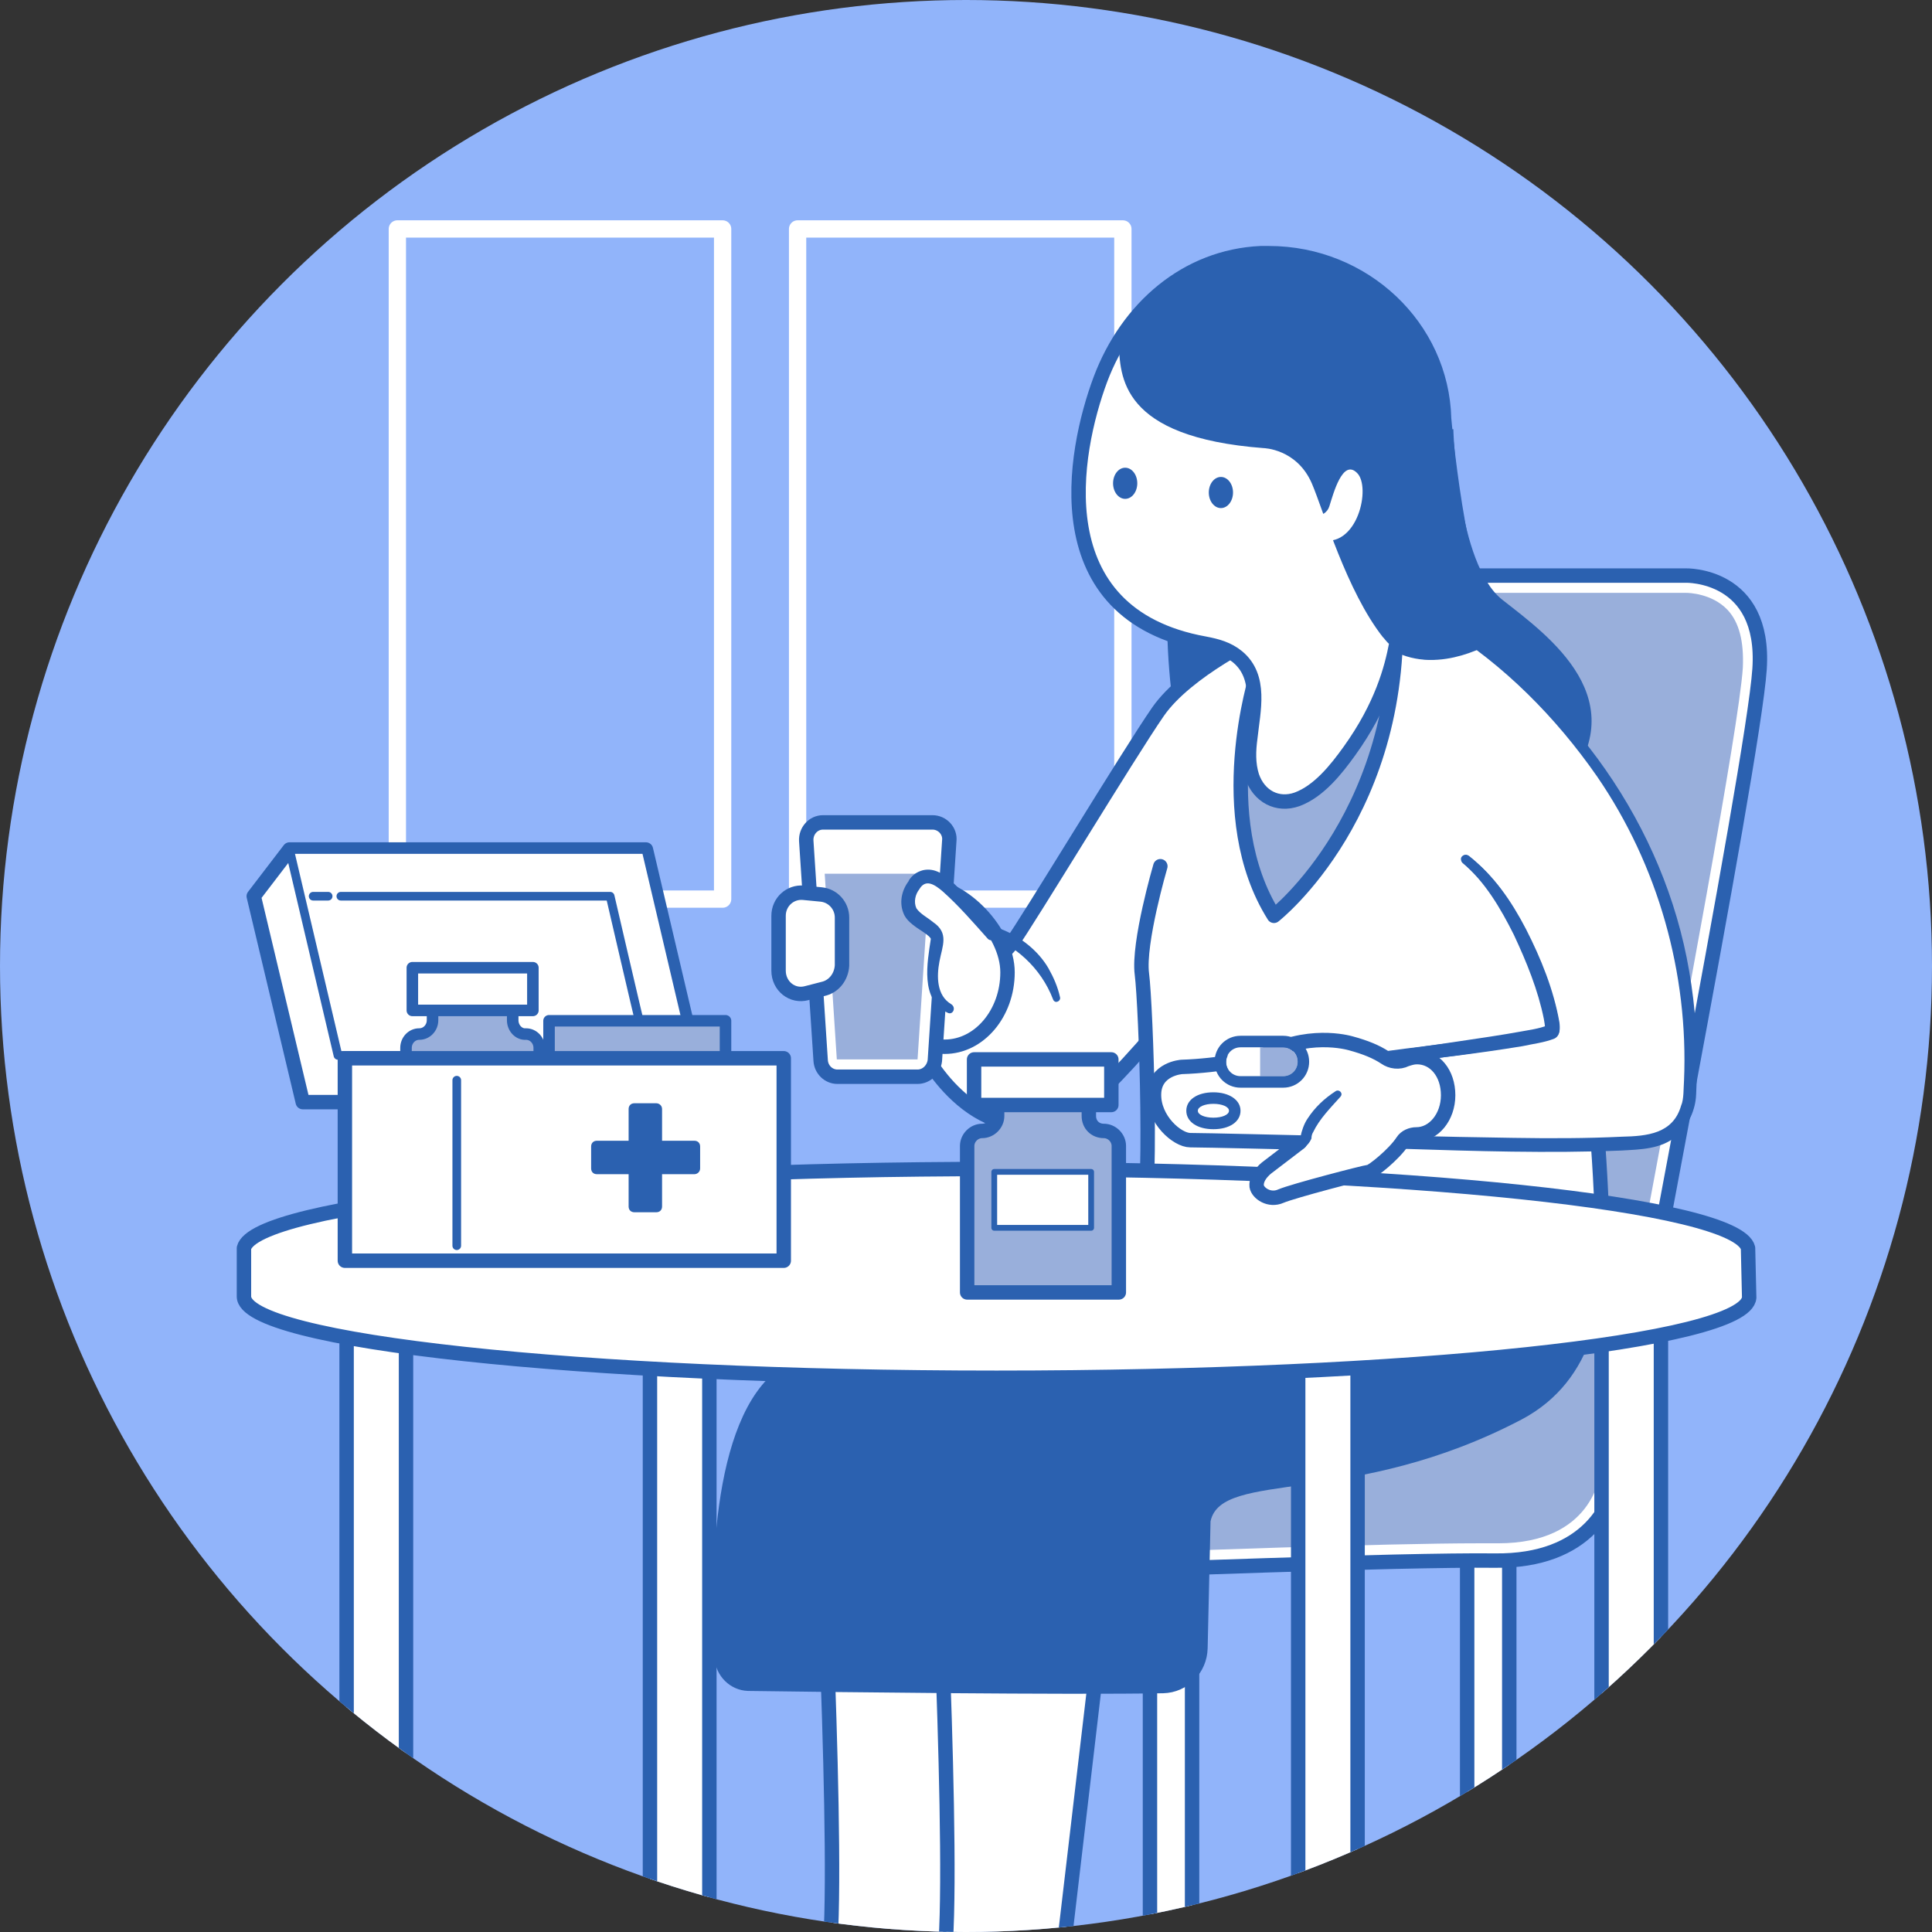
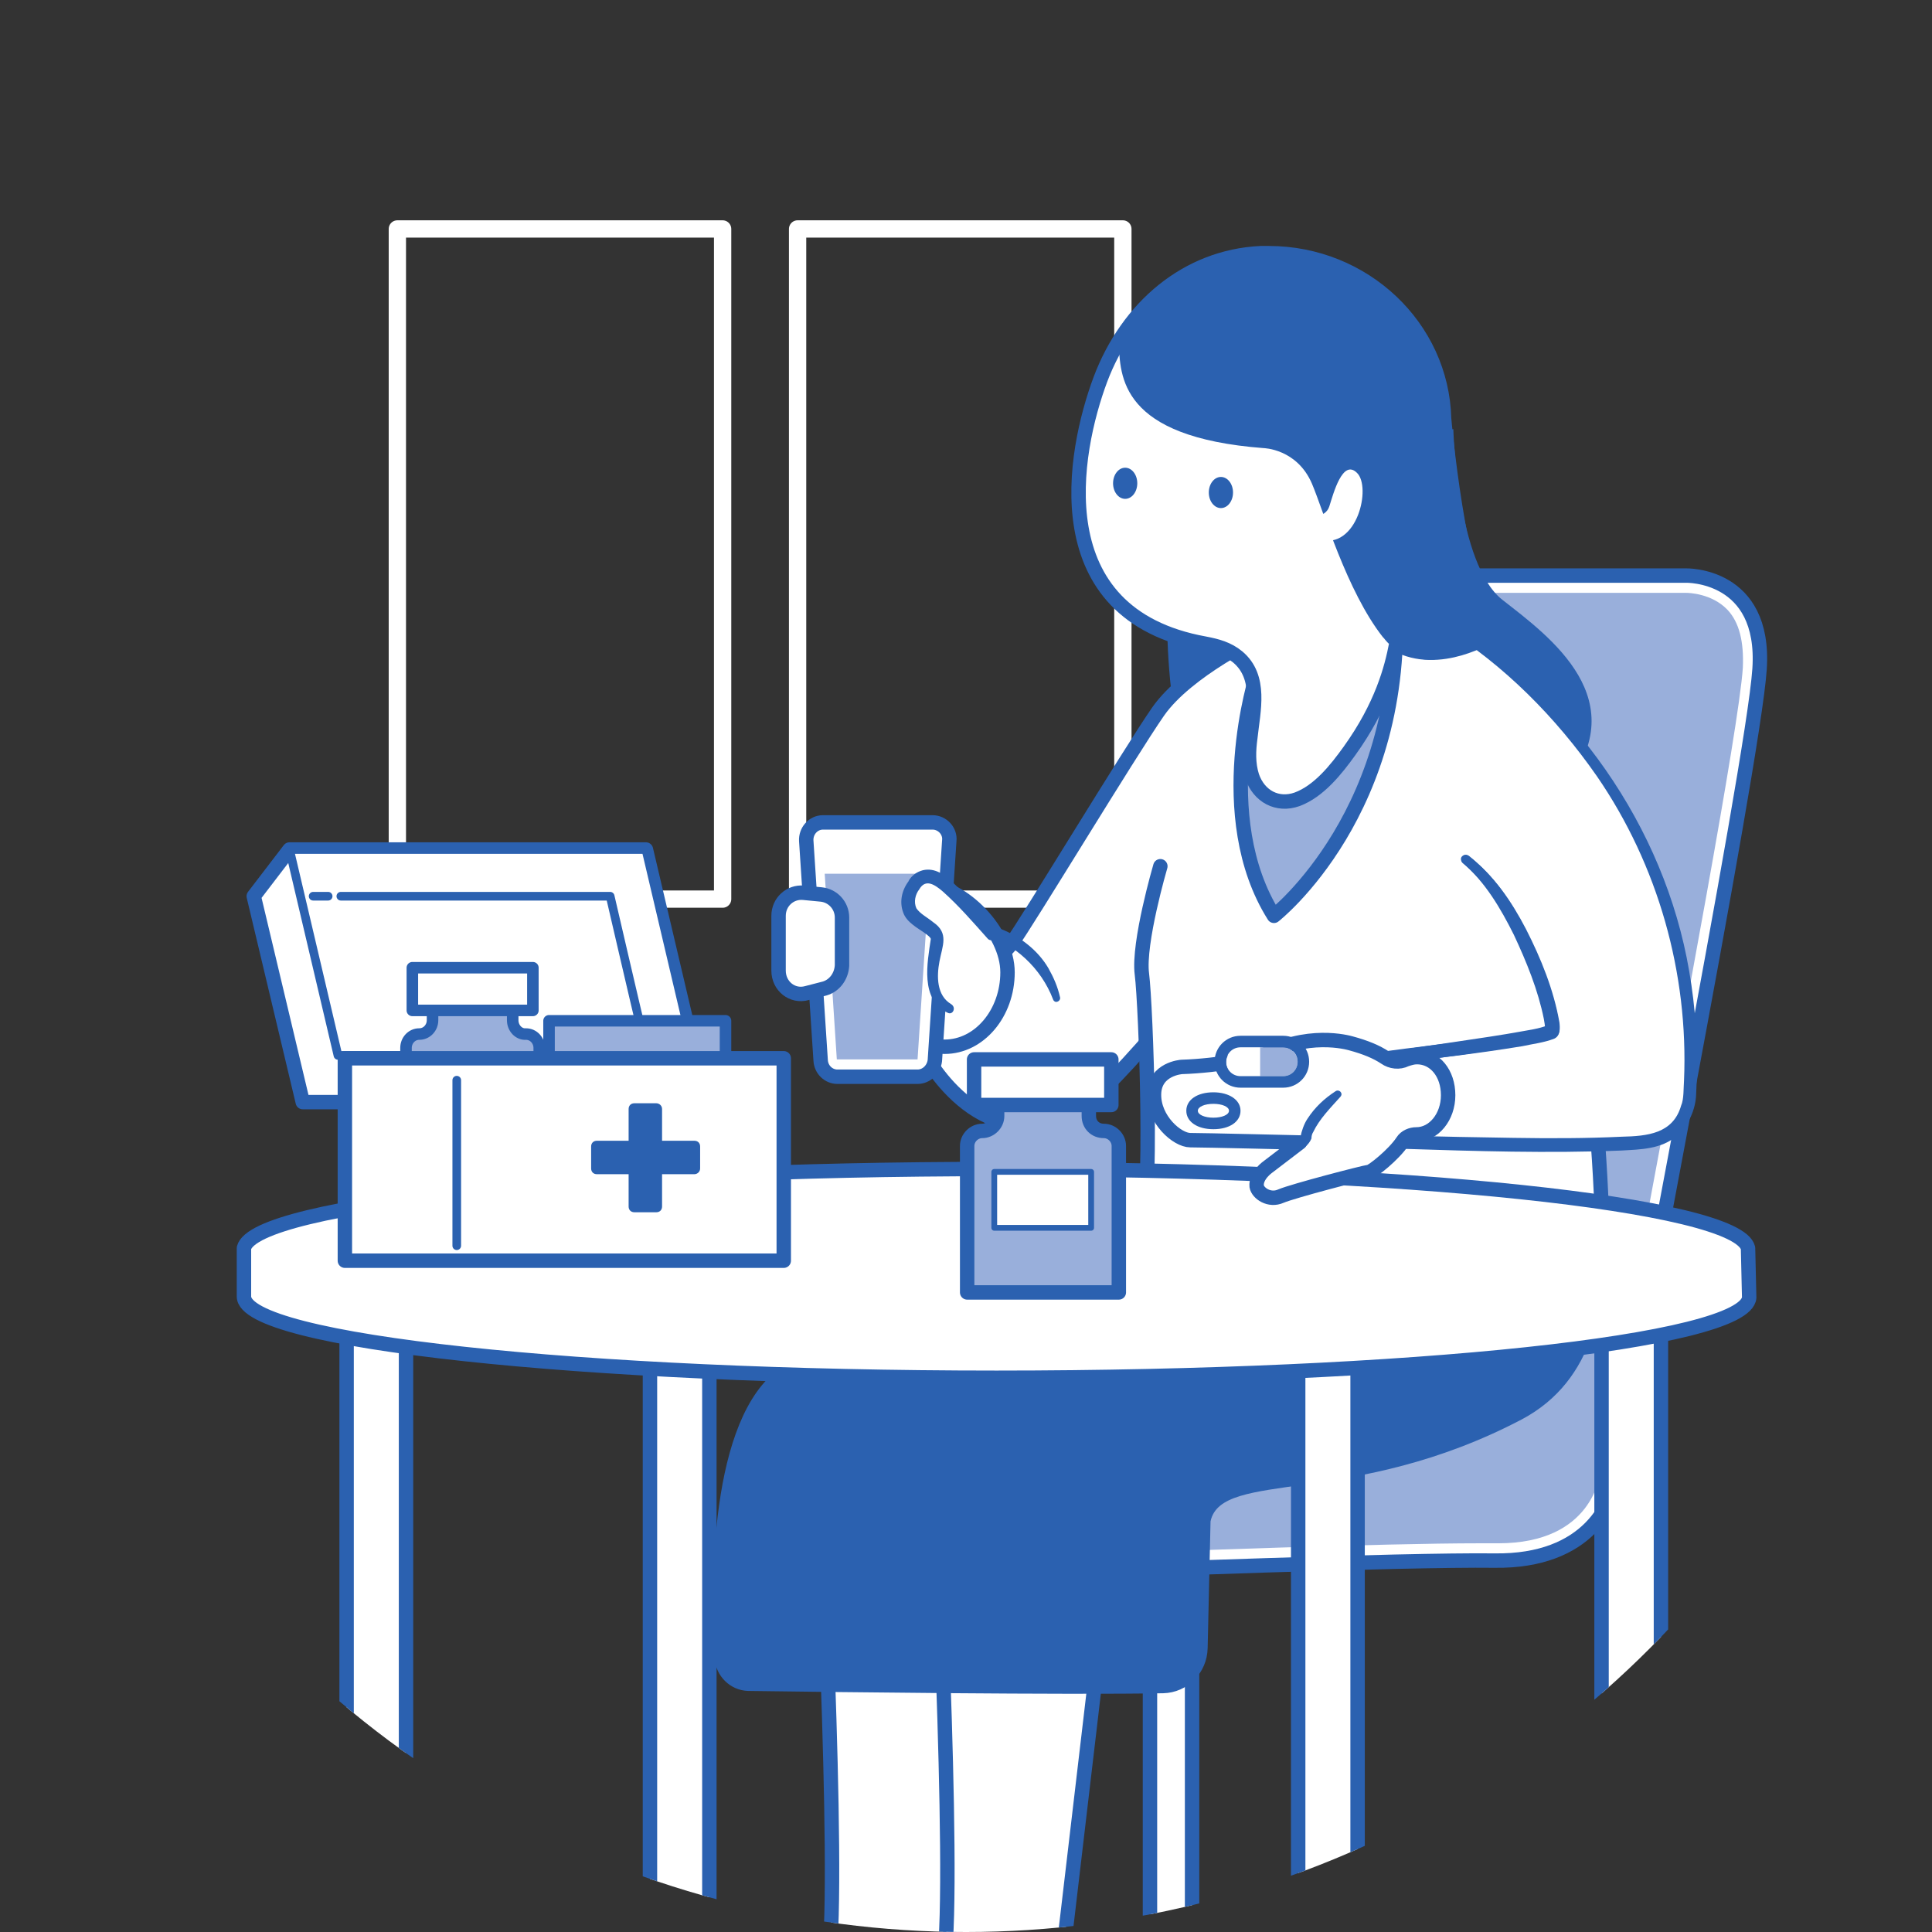
<svg xmlns="http://www.w3.org/2000/svg" xmlns:xlink="http://www.w3.org/1999/xlink" version="1.1" id="レイヤー_1" x="0px" y="0px" viewBox="0 0 335 335" enable-background="new 0 0 335 335" xml:space="preserve">
  <rect x="0" y="0" width="335" height="335" fill="#333333" stroke="none" />
  <g>
    <defs>
      <circle id="SVGID_1_" cx="167.5" cy="167.5" r="167.5" />
    </defs>
    <clipPath id="SVGID_00000060032709364126469990000000120447692878721955_">
      <use xlink:href="#SVGID_1_" overflow="visible" />
    </clipPath>
    <g clip-path="url(#SVGID_00000060032709364126469990000000120447692878721955_)">
-       <rect x="-32.5" y="-32.5" fill="#91B4FA" width="400" height="400" />
      <g>
        <g>
          <rect x="68.9" y="39.7" fill="none" stroke="#FFFFFF" stroke-width="3" stroke-linecap="round" stroke-linejoin="round" stroke-miterlimit="10" width="56.4" height="116.2" />
          <rect x="138.3" y="39.7" fill="none" stroke="#FFFFFF" stroke-width="3" stroke-linecap="round" stroke-linejoin="round" stroke-miterlimit="10" width="56.4" height="116.2" />
        </g>
        <g>
          <path fill="#FFFFFF" stroke="#2B61B0" stroke-width="2.5" stroke-linecap="round" stroke-linejoin="round" stroke-miterlimit="10" d="      M203.7,361.5h-1.3c-1.7,0-3-1.3-3-3v-94c0-1.7,1.3-3,3-3h1.3c1.7,0,3,1.3,3,3v94C206.7,360.1,205.3,361.5,203.7,361.5z" />
-           <path fill="#FFFFFF" stroke="#2B61B0" stroke-width="2.5" stroke-linecap="round" stroke-linejoin="round" stroke-miterlimit="10" d="      M258.7,361.5h-1.3c-1.7,0-3-1.3-3-3v-94c0-1.7,1.3-3,3-3h1.3c1.7,0,3,1.3,3,3v94C261.7,360.1,260.3,361.5,258.7,361.5z" />
          <path fill="#FFFFFF" stroke="#2B61B0" stroke-width="2.5" stroke-linecap="round" stroke-linejoin="round" stroke-miterlimit="10" d="      M248.5,99.8h43.8c0,0,13.9-0.4,12.8,16.2c-1.1,16.7-24.1,133-24.6,138.8c-0.5,5.8-5.1,16-21.3,15.8c-16.2-0.2-67.4,1.8-67.4,1.8      l-20.2-35.6l31.4-22.6L248.5,99.8z" />
          <path fill="#99AFDB" d="M175.6,237.7l29.9-21.6l45-113.3h41.9c0.4,0,4.4,0.1,7.1,2.9c2.1,2.2,2.9,5.6,2.7,10.1      c-0.7,10.5-10.4,61.9-17.4,99.4c-4.6,24.4-7,37.2-7.2,39.4c-0.1,1.3-1.5,13-17.8,13h-0.5c-0.9,0-1.8,0-2.9,0      c-16.4,0-54.1,1.4-62.8,1.7L175.6,237.7z" />
          <g>
            <g>
              <path fill="#FFFFFF" stroke="#2B61B0" stroke-width="2.5" stroke-linecap="round" stroke-linejoin="round" stroke-miterlimit="10" d="        M65.3,226.9L65.3,226.9c-2.9,0-5.2,2.3-5.2,5.1v129.7c0,2.8,2.3,5.1,5.1,5.1h0.1c2.8,0,5.1-2.3,5.1-5.1V232        C70.4,229.2,68.1,226.9,65.3,226.9z" />
              <path fill="#FFFFFF" stroke="#2B61B0" stroke-width="2.5" stroke-linecap="round" stroke-linejoin="round" stroke-miterlimit="10" d="        M117.9,224.9L117.9,224.9c-2.9,0-5.2,2.3-5.2,5.1v129.7c0,2.8,2.3,5.1,5.1,5.1h0.1c2.8,0,5.1-2.3,5.1-5.1V230        C123,227.2,120.7,224.9,117.9,224.9z" />
            </g>
            <g>
              <g>
                <path fill="#FFFFFF" stroke="#2B61B0" stroke-width="2.5" stroke-linecap="round" stroke-linejoin="round" stroke-miterlimit="10" d="         M142.2,259c0,0,3.9,76.7,1,83s-32.8,10.7-30.6,23.8l48.6-0.5l12.1-102.9L142.2,259z" />
                <path fill="#2B61B0" d="M131,343.4c0,0,14.6,0.2,15.5,15.5l22.4,0.5l0.9,7.8l-60.7,0.5C109.1,367.7,104.5,353.6,131,343.4z" />
              </g>
              <g>
                <path fill="#FFFFFF" stroke="#2B61B0" stroke-width="2.5" stroke-linecap="round" stroke-linejoin="round" stroke-miterlimit="10" d="         M162.2,259c0,0,3.9,76.7,1,83s-32.8,10.7-30.6,23.8l48.6-0.5l12.1-102.9L162.2,259z" />
                <path fill="#2B61B0" d="M151,343.4c0,0,14.6,0.2,15.5,15.5l22.4,0.5l0.9,7.8l-60.7,0.5C129.1,367.7,124.5,353.6,151,343.4z" />
              </g>
            </g>
            <path fill="#2B61B0" d="M269.3,177.8c-0.8-2.1-2.6-3.6-4.8-3.8l-42.7-5c-2.1-0.2-4.2,0.7-5.5,2.5L188.7,221       c-0.9,1.3-7.9,0.5-9.4,0.8c-7.5,1.3-30.9,6.1-44,15.4c-12.4,8.7-12.1,38-11.4,50.3c0.2,3.1,2.7,5.6,5.8,5.7       c14.6,0.2,55.1,0.7,72,0.4c4.2-0.1,7.6-3.5,7.7-7.8l0.5-21.9v-0.1c1.9-9,24.7-2.3,54-17.7C289.1,232.7,273.9,190.2,269.3,177.8       z" />
            <path fill="#2B61B0" d="M252,74.4c0,0,0.6,23.4,8.5,29.6s23.8,17.5,10.1,33.3c0,0-64.2,1.3-64.3,1.6s-6-26-3.1-40       C206.1,84.9,252,74.4,252,74.4z" />
            <path fill="#FFFFFF" stroke="#2B61B0" stroke-width="2.5" stroke-linecap="round" stroke-linejoin="round" stroke-miterlimit="10" d="       M200.8,123.4c-5,7.2-22.7,36.5-25.4,40.2c-2.7,3.7-17.4,14.2-17.4,14.2l1.8,4c0,0,8.6,17.8,24.1,12.2c1.7-0.6,3.4-1.4,4.8-2.7       c6.5-5.7,26.4-27.9,36.4-47.8l-6.3-33.4C218.7,110.1,205.8,116.2,200.8,123.4z" />
            <path fill="#FFFFFF" stroke="#2B61B0" stroke-width="2.5" stroke-linecap="round" stroke-linejoin="round" stroke-miterlimit="10" d="       M201.2,150.2c0,0-3.9,13.3-3.2,18.7s2,41.1-0.3,45.6l80.1-1.7c0,0-1.2-93.9-36.6-108.4" />
            <g>
              <path fill="#FFFFFF" stroke="#2B61B0" stroke-width="2.5" stroke-linecap="round" stroke-linejoin="round" stroke-miterlimit="10" d="        M230.3,226.9h-0.1c-2.8,0-5.1,2.3-5.1,5.1v129.7c0,2.8,2.3,5.1,5.1,5.1h0.1c2.8,0,5.1-2.3,5.1-5.1V232        C235.4,229.2,233.1,226.9,230.3,226.9z" />
              <path fill="#FFFFFF" stroke="#2B61B0" stroke-width="2.5" stroke-linecap="round" stroke-linejoin="round" stroke-miterlimit="10" d="        M282.9,224.9h-0.1c-2.8,0-5.1,2.3-5.1,5.1v129.7c0,2.8,2.3,5.1,5.1,5.1h0.1c2.8,0,5.1-2.3,5.1-5.1V230        C288,227.2,285.7,224.9,282.9,224.9z" />
            </g>
            <path fill="#FFFFFF" stroke="#2B61B0" stroke-width="2.5" stroke-linecap="round" stroke-linejoin="round" stroke-miterlimit="10" d="       M303.1,216.4c-1.9-7.6-59.6-13.7-130.4-13.7c-70.9,0-128.5,6.1-130.4,13.7v8.3v0.1c0,7.8,58.4,14.1,130.5,14.1       c71.7,0,129.9-6.2,130.5-13.9L303.1,216.4z" />
            <g>
              <path fill="#FFFFFF" d="M250.4,108.1c0,0,46.1,25.8,42.4,82.2c0,0-0.4,6-6.2,7.4c-6.2,1.6-43.3,0.3-43.3,0.3l-3.1-14.6        c0,0,27.9-3.4,28.9-4.6c1.1-1.2-5-22.3-15-29.8" />
              <path fill="#2B61B0" d="M250.8,107.4c21.7,13.3,37.8,35.8,42.1,61c1.1,6.3,1.5,12.7,1.3,19l-0.1,2.4c-0.1,2.6-1.3,5.3-3.3,7.1        c-2.7,2.4-6.4,2.4-9.7,2.6c-12.7,0.5-25.2,0.1-37.8-0.3c-0.6,0-1-0.4-1.1-0.9l-3.1-14.6c-0.1-0.7,0.3-1.3,1-1.4        c9.4-1.3,19.2-2.1,28.4-4.3c-0.1,0-0.3,0.4-0.3,0.4c0-0.3-0.1-1.1-0.2-1.7c-2.2-9.4-6.8-20.7-14.3-27c-0.8-0.6,0.1-1.9,1-1.3        c6.4,5.1,10.1,12.7,13.1,20.2c1.1,3.3,2.4,6.4,2.6,10c0,0.4-0.2,0.9-0.6,1.2c-1.8,0.9-3.8,1-5.7,1.4        c-7.8,1.4-15.7,2.4-23.6,3.4l1-1.4l3.2,14.6l-1.1-0.9c6.3,0.2,12.6,0.3,18.8,0.4c6.3,0.1,12.6,0.1,18.8-0.2        c4.4-0.1,8.9-0.5,10.3-5.4c0.5-1.1,0.4-3.1,0.5-4.3c0.8-18.6-4.5-37.4-15.1-52.8c-7.1-10.2-16.1-19.3-26.6-25.8        c-0.4-0.2-0.5-0.7-0.3-1.1C249.9,107.3,250.4,107.2,250.8,107.4L250.8,107.4z" />
            </g>
            <g>
              <path fill="#2B61B0" d="M240.6,189.4l-1.4-5.8c-0.1-0.5,0.2-1,0.7-1.1c5.6-0.9,18.2-2.6,23.6-3.6c1.6-0.3,3.3-0.5,4.8-1.1        c0.1,0,0,0-0.1,0.1c0,0.1-0.2,0.2-0.3,0.4c0,0.1,0,0,0,0c0-0.4-0.1-1.1-0.2-1.6c-1-5-3-9.9-5.2-14.6c-2.3-4.6-5-9.2-8.9-12.5        c-0.3-0.3-0.4-0.8-0.1-1.1c0.3-0.3,0.7-0.4,1.1-0.1c4.4,3.3,7.5,7.9,10,12.7c2.6,5.1,4.8,10.5,5.8,16.2        c0.1,0.9,0.2,2.3-0.9,2.8c-1.8,0.7-3.7,0.9-5.5,1.3c-7.9,1.3-15.7,2.2-23.7,3.1l0.8-1.1l1.1,5.9        C242.4,190.1,240.9,190.4,240.6,189.4L240.6,189.4z" />
            </g>
            <path fill="#99AFDB" stroke="#2B61B0" stroke-width="2.5" stroke-linecap="round" stroke-linejoin="round" stroke-miterlimit="10" d="       M217.9,117c0,0-7.9,24.5,3,41.8c0,0,23.3-18.2,21-55.5" />
            <g>
              <path fill="#2B61B0" d="M169.2,159.5c1.2,0.6,3,1,4.4,1.6c3.3,1.3,6.4,3.7,8.2,6.8c0.9,1.6,1.6,3.2,2,5        c0.1,0.3-0.1,0.7-0.5,0.8c-0.3,0.1-0.6-0.1-0.7-0.4c-2.1-5.5-6.6-9.5-12.1-11.5c-0.9-0.5-2-0.7-2.5-1.7        C167.7,159.2,168.9,158.7,169.2,159.5L169.2,159.5z" />
            </g>
            <g>
              <path fill="#FFFFFF" stroke="#2B61B0" stroke-width="2.5" stroke-linecap="round" stroke-linejoin="round" stroke-miterlimit="10" d="        M258.5,110.1c-5.7-9.6-8.1-37.5-8.1-37.5C250,56.7,236.5,43.9,220,43.9c-0.5,0-1,0-1.4,0c-12.8,0.6-23.1,9.4-27.8,21.9        c-4.7,12.6-10.1,40.7,18.1,45.8c2.1,0.4,4,0.9,5.7,2.3c4.2,3.5,2.7,9.3,2.2,14c-0.3,2.2-0.4,4.5,0.3,6.7        c1.2,3.5,4.4,5.2,7.8,4c3.8-1.4,6.8-5.2,9.1-8.4c5.6-7.8,7.3-14.3,8.1-18.5C249.6,115.8,258.5,110.1,258.5,110.1z" />
              <path fill="#2B61B0" d="M258.5,110.1c-5.7-9.6-8.1-37.5-8.1-37.5C250,56.7,236.5,43.9,220,43.9c-0.5,0-1,0-1.4,0        c-10.4,0.5-19.2,6.4-24.6,15.4c0.2,6,0.2,16.5,25.1,18.4c0,0,5.8,0.1,8.4,6.2c2,4.7,6,18.6,12.3,26.6c0-0.1,1,1.3,1.1,1.1        C248.5,118.6,258.5,110.1,258.5,110.1z" />
              <ellipse fill="#2B61B0" cx="211.7" cy="85.4" rx="2.1" ry="2.7" />
              <ellipse fill="#2B61B0" cx="195.1" cy="83.8" rx="2.1" ry="2.7" />
              <path fill="#FFFFFF" d="M226.3,88.9c0.4,0.8,3.5,1.1,4.2-1.1s2.3-8.3,4.8-5.8c2.5,2.4,0.1,13.3-6.5,11.6L226.3,88.9z" />
            </g>
            <g>
              <path fill="#FFFFFF" stroke="#2B61B0" stroke-width="2.5" stroke-linecap="round" stroke-linejoin="round" stroke-miterlimit="10" d="        M245.7,183.3c-0.7,0-1.3,0.2-1.9,0.4c-1.2,0.6-2.6,0.4-3.6-0.3c-1.5-1-3.4-1.8-6-2.5c-0.4-0.1-7.6-2.2-15.7,2.4        c0,0-7.1,1.5-13.6,1.7c0,0-4.7,0.3-4.8,4.7s4,8,6.3,8s19,0.4,19,0.4l-5.5,4.2c0,0-2.2,1.5-2,3.4c0.2,1.2,2.2,2.6,4.2,1.7        c2.1-0.9,14.4-4.1,15.3-4.2c0.5,0,4.3-3,5.8-5.3c0.5-0.8,1.5-1.2,2.4-1.2l0,0c3,0,5.5-3,5.5-6.8S248.8,183.3,245.7,183.3z" />
              <g>
                <path fill="#FFFFFF" d="M232,189.7c0,0-5,4-5.5,7.4c0,0-0.2,1.3-2.7,2.4" />
                <path fill="#2B61B0" d="M232.4,190.2c-1.7,1.9-3.6,3.8-4.7,6.1c-0.2,0.3-0.3,0.7-0.3,1.1c-0.6,1.5-2.2,2.3-3.4,2.7         c-0.7,0.2-1.2-0.8-0.5-1.2c0.9-0.5,1.7-1.2,2-1.8c0.2-1,0.6-2.2,1.2-3.1c1.3-2,2.9-3.5,4.9-4.8c0.3-0.2,0.7-0.1,0.9,0.2         C232.7,189.7,232.6,190,232.4,190.2L232.4,190.2z" />
              </g>
            </g>
            <g>
              <path fill="#FFFFFF" stroke="#2B61B0" stroke-width="2.5" stroke-linecap="round" stroke-linejoin="round" stroke-miterlimit="10" d="        M174.7,168.6c0,7.1-4.9,12.9-10.9,12.9s-10.9-5.8-10.9-12.9c0-7.1,1.8-15,7.9-15C166.8,153.6,174.7,161.5,174.7,168.6z" />
              <path fill="#FFFFFF" stroke="#2B61B0" stroke-width="2.5" stroke-linecap="round" stroke-linejoin="round" stroke-miterlimit="10" d="        M159.1,186.7h-13.9c-1.5,0-2.8-1.2-2.9-2.8l-2.5-38.1c-0.1-1.7,1.2-3.2,2.9-3.2h19c1.7,0,3.1,1.5,2.9,3.2l-2.5,38.1        C161.9,185.5,160.6,186.7,159.1,186.7z" />
              <polygon fill="#99AFDB" points="143,151.5 145.1,183.7 159.1,183.7 161.2,151.5       " />
              <path fill="#FFFFFF" stroke="#2B61B0" stroke-width="2.5" stroke-linecap="round" stroke-linejoin="round" stroke-miterlimit="10" d="        M143,171.4l-3.1,0.8c-2.5,0.7-4.9-1.2-4.9-3.9v-9.5c0-2.4,2-4.2,4.3-4l3.1,0.3c2,0.2,3.6,1.9,3.6,4v8.3        C145.9,169.3,144.7,170.9,143,171.4z" />
              <g>
                <path fill="#FFFFFF" d="M164.7,174.9c-5.2-2.9-1.8-10.6-2.1-12.3s-4-2.8-4.7-4.6c-1-2.6,0.8-4.6,0.8-4.6s1.4-2.5,4.1-1         c2.7,1.5,9.4,9.9,9.4,9.9" />
                <path fill="#2B61B0" d="M164.3,175.6c-4.8-2.3-3.5-8.7-2.9-12.8c-0.1-0.3-0.5-0.6-0.9-0.9c-1.2-0.9-3.3-1.9-3.9-3.7         c-0.7-1.9-0.2-4,1.1-5.6l-0.2,0.2c0.6-1,1.4-1.6,2.5-1.9c2.1-0.5,3.8,0.8,5.1,2c1.7,1.6,3.2,3.4,4.7,5.2         c1,1.2,1.9,2.4,2.8,3.7c0.3,0.4,0.2,0.9-0.2,1.1c-0.3,0.2-0.8,0.2-1.1-0.1c-2.5-2.8-5-5.7-7.8-8.2c-1.4-1.2-3-2.3-4.1-0.4         c-0.7,0.9-1,2.2-0.5,3.3c0.7,1,1.8,1.5,2.9,2.4c2.8,1.9,1.6,4.1,1.1,6.8c-0.5,2.6-0.5,5.9,2,7.4         C165.9,174.7,165.2,176.1,164.3,175.6L164.3,175.6z" />
              </g>
            </g>
          </g>
          <g>
            <path fill="#FFFFFF" d="M210.4,194.8c-2.2,0-3.7-0.9-3.7-2.2s1.5-2.2,3.7-2.2s3.7,0.9,3.7,2.2S212.6,194.8,210.4,194.8z" />
            <path fill="#2B61B0" d="M210.4,191.4c1.5,0,2.7,0.5,2.7,1.2s-1.2,1.2-2.7,1.2s-2.7-0.5-2.7-1.2S208.9,191.4,210.4,191.4        M210.4,189.4c-2.8,0-4.7,1.3-4.7,3.2s1.9,3.2,4.7,3.2s4.7-1.3,4.7-3.2C215.1,190.7,213.1,189.4,210.4,189.4L210.4,189.4z" />
          </g>
          <g>
            <g>
              <path fill="#FFFFFF" d="M222.5,186.7h-7.4c-1.4,0-2.5-1.1-2.5-2.5l0,0c0-1.4,1.1-2.5,2.5-2.5h7.4c1.4,0,2.5,1.1,2.5,2.5l0,0        C225,185.5,223.9,186.7,222.5,186.7z" />
            </g>
            <g>
              <path fill="#99AFDB" d="M222.5,181.6h-4v5h4c1.4,0,2.5-1.1,2.5-2.5C225,182.8,223.9,181.6,222.5,181.6z" />
            </g>
            <g>
              <path fill="#2B61B0" d="M222.5,181.6c1.4,0,2.5,1.1,2.5,2.5s-1.1,2.5-2.5,2.5h-7.4c-1.4,0-2.5-1.1-2.5-2.5s1.1-2.5,2.5-2.5        H222.5 M222.5,179.6h-7.4c-2.5,0-4.5,2-4.5,4.5s2,4.5,4.5,4.5h7.4c2.5,0,4.5-2,4.5-4.5S225,179.6,222.5,179.6L222.5,179.6z" />
            </g>
          </g>
        </g>
        <g>
          <path fill="#99AFDB" stroke="#2B61B0" stroke-width="2.5" stroke-linecap="round" stroke-linejoin="round" stroke-miterlimit="10" d="      M188.8,193.5v-6.6h-15.9v6.6c0,1.4-1.2,2.6-2.6,2.6l0,0c-1.4,0-2.6,1.2-2.6,2.6v25.4H194v-25.4c0-1.4-1.2-2.6-2.6-2.6l0,0      C189.9,196.1,188.8,195,188.8,193.5z" />
          <rect x="172.4" y="203.2" fill="#FFFFFF" stroke="#2B61B0" stroke-linecap="round" stroke-linejoin="round" stroke-miterlimit="10" width="16.8" height="9.7" />
          <rect x="168.9" y="183.7" fill="#FFFFFF" stroke="#2B61B0" stroke-width="2.5" stroke-linecap="round" stroke-linejoin="round" stroke-miterlimit="10" width="23.8" height="7.9" />
        </g>
        <g>
          <g>
            <polygon fill="#FFFFFF" stroke="#2B61B0" stroke-width="2.5" stroke-linecap="round" stroke-linejoin="round" stroke-miterlimit="10" points="       120.4,183 112,147.3 50.2,147.3 44,155.4 52.5,191.1 114.2,191.1      " />
            <polygon fill="#FFFFFF" stroke="#2B61B0" stroke-width="1.5" stroke-linecap="round" stroke-linejoin="round" stroke-miterlimit="10" points="       120.4,183 58.6,183 50.2,147.3 112,147.3      " />
            <path fill="none" stroke="#2B61B0" stroke-width="1.5" stroke-linecap="round" stroke-linejoin="round" stroke-miterlimit="10" d="       M111.6,180.2c-1.7-7.1-5.8-24.8-5.8-24.8s-32.2,0-46.7,0" />
            <path fill="none" stroke="#2B61B0" stroke-width="1.5" stroke-linecap="round" stroke-linejoin="round" stroke-miterlimit="10" d="       M56.9,155.4c-1,0-1.9,0-2.6,0" />
          </g>
          <g>
            <path fill="#99AFDB" stroke="#2B61B0" stroke-width="2" stroke-linecap="round" stroke-linejoin="round" stroke-miterlimit="10" d="       M88.9,176.9v-6.1H75v6.1c0,1.3-1,2.4-2.3,2.4l0,0c-1.3,0-2.3,1.1-2.3,2.4v23.5h23.1v-23.5c0-1.3-1-2.4-2.3-2.4l0,0       C90,179.4,88.9,178.3,88.9,176.9z" />
-             <rect x="74.6" y="185.9" fill="#FFFFFF" stroke="#2B61B0" stroke-width="2" stroke-linecap="round" stroke-linejoin="round" stroke-miterlimit="10" width="14.7" height="9" />
            <rect x="71.5" y="167.8" fill="#FFFFFF" stroke="#2B61B0" stroke-width="2" stroke-linecap="round" stroke-linejoin="round" stroke-miterlimit="10" width="20.9" height="7.4" />
          </g>
          <rect x="95.2" y="177" fill="#99AFDB" stroke="#2B61B0" stroke-width="2" stroke-linecap="round" stroke-linejoin="round" stroke-miterlimit="10" width="30.6" height="13.2" />
          <rect x="59.8" y="183.5" fill="#FFFFFF" stroke="#2B61B0" stroke-width="2.5" stroke-linecap="round" stroke-linejoin="round" stroke-miterlimit="10" width="76.1" height="35.1" />
          <path fill="none" stroke="#2B61B0" stroke-width="1.5" stroke-linecap="round" stroke-linejoin="round" stroke-miterlimit="10" d="      M79.2,187.3c0,7.2,0,22.6,0,28.7" />
          <path fill="#2B61B0" d="M120.4,203.6h-16.9c-0.6,0-1-0.4-1-1v-3.8c0-0.6,0.4-1,1-1h16.9c0.6,0,1,0.4,1,1v3.8      C121.4,203.2,120.9,203.6,120.4,203.6z" />
          <path fill="#2B61B0" d="M114.8,192.3v16.9c0,0.6-0.4,1-1,1H110c-0.6,0-1-0.4-1-1v-16.9c0-0.6,0.4-1,1-1h3.8      C114.3,191.3,114.8,191.7,114.8,192.3z" />
        </g>
      </g>
    </g>
  </g>
</svg>